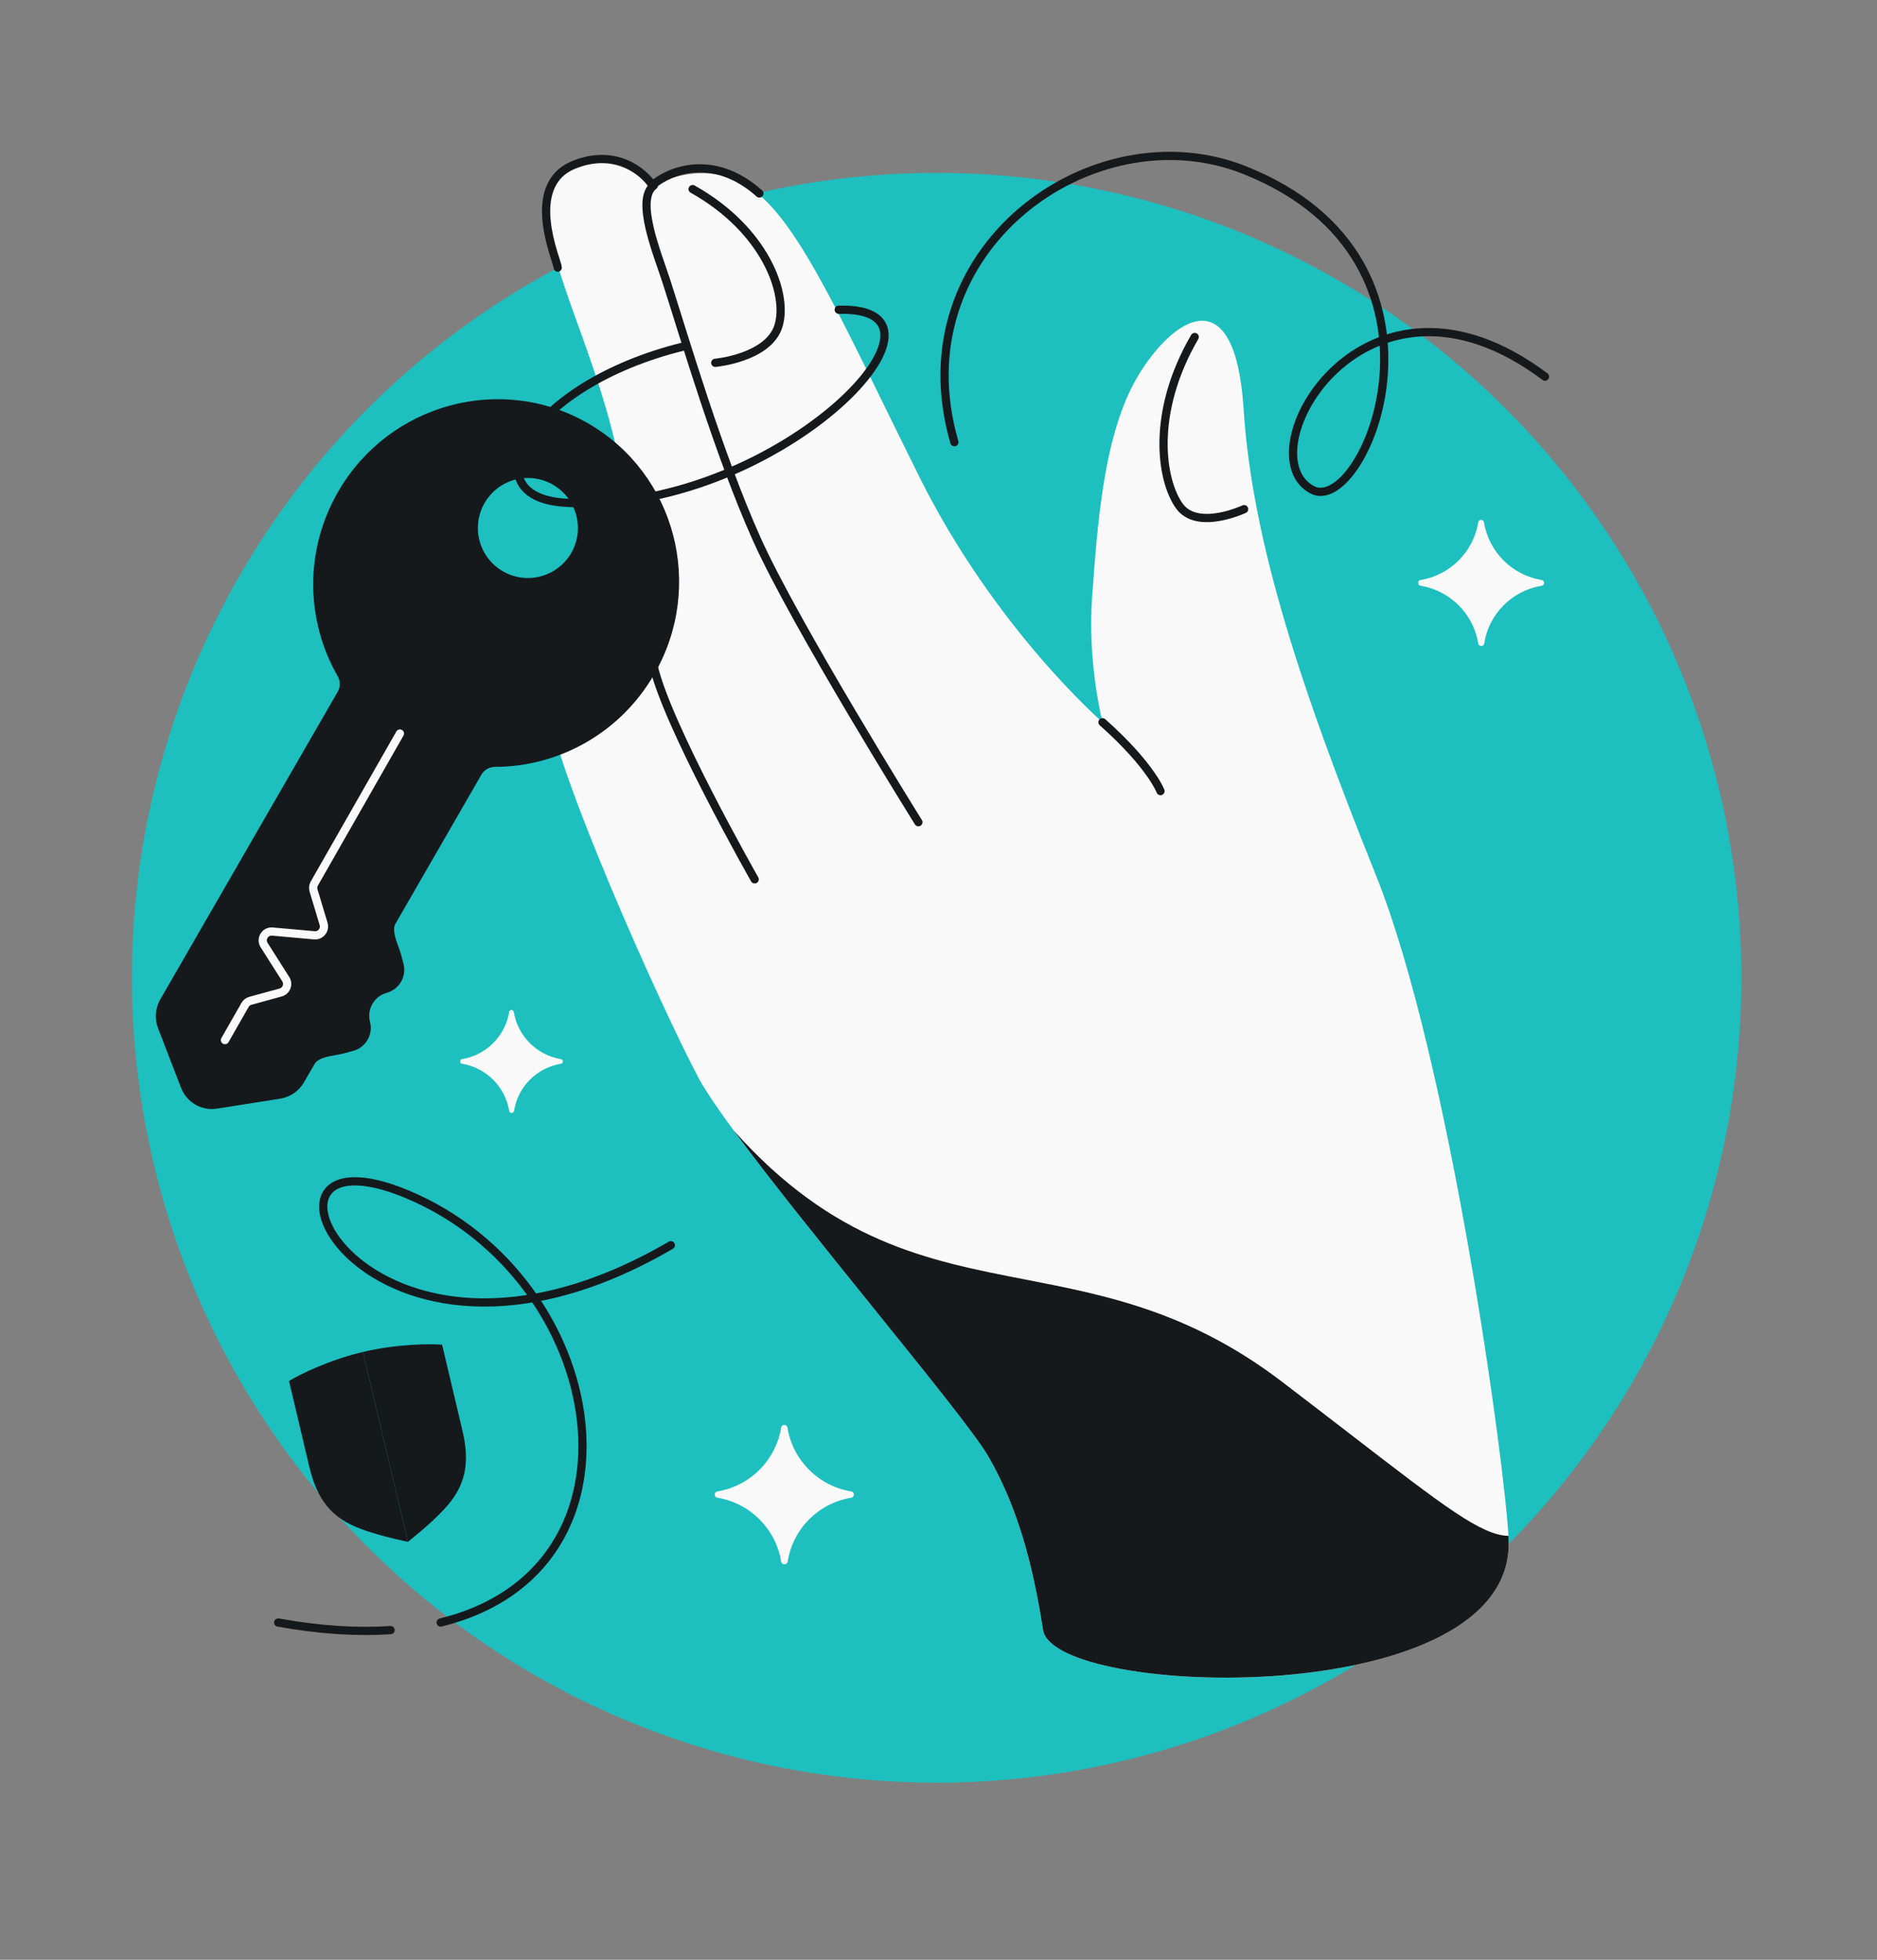
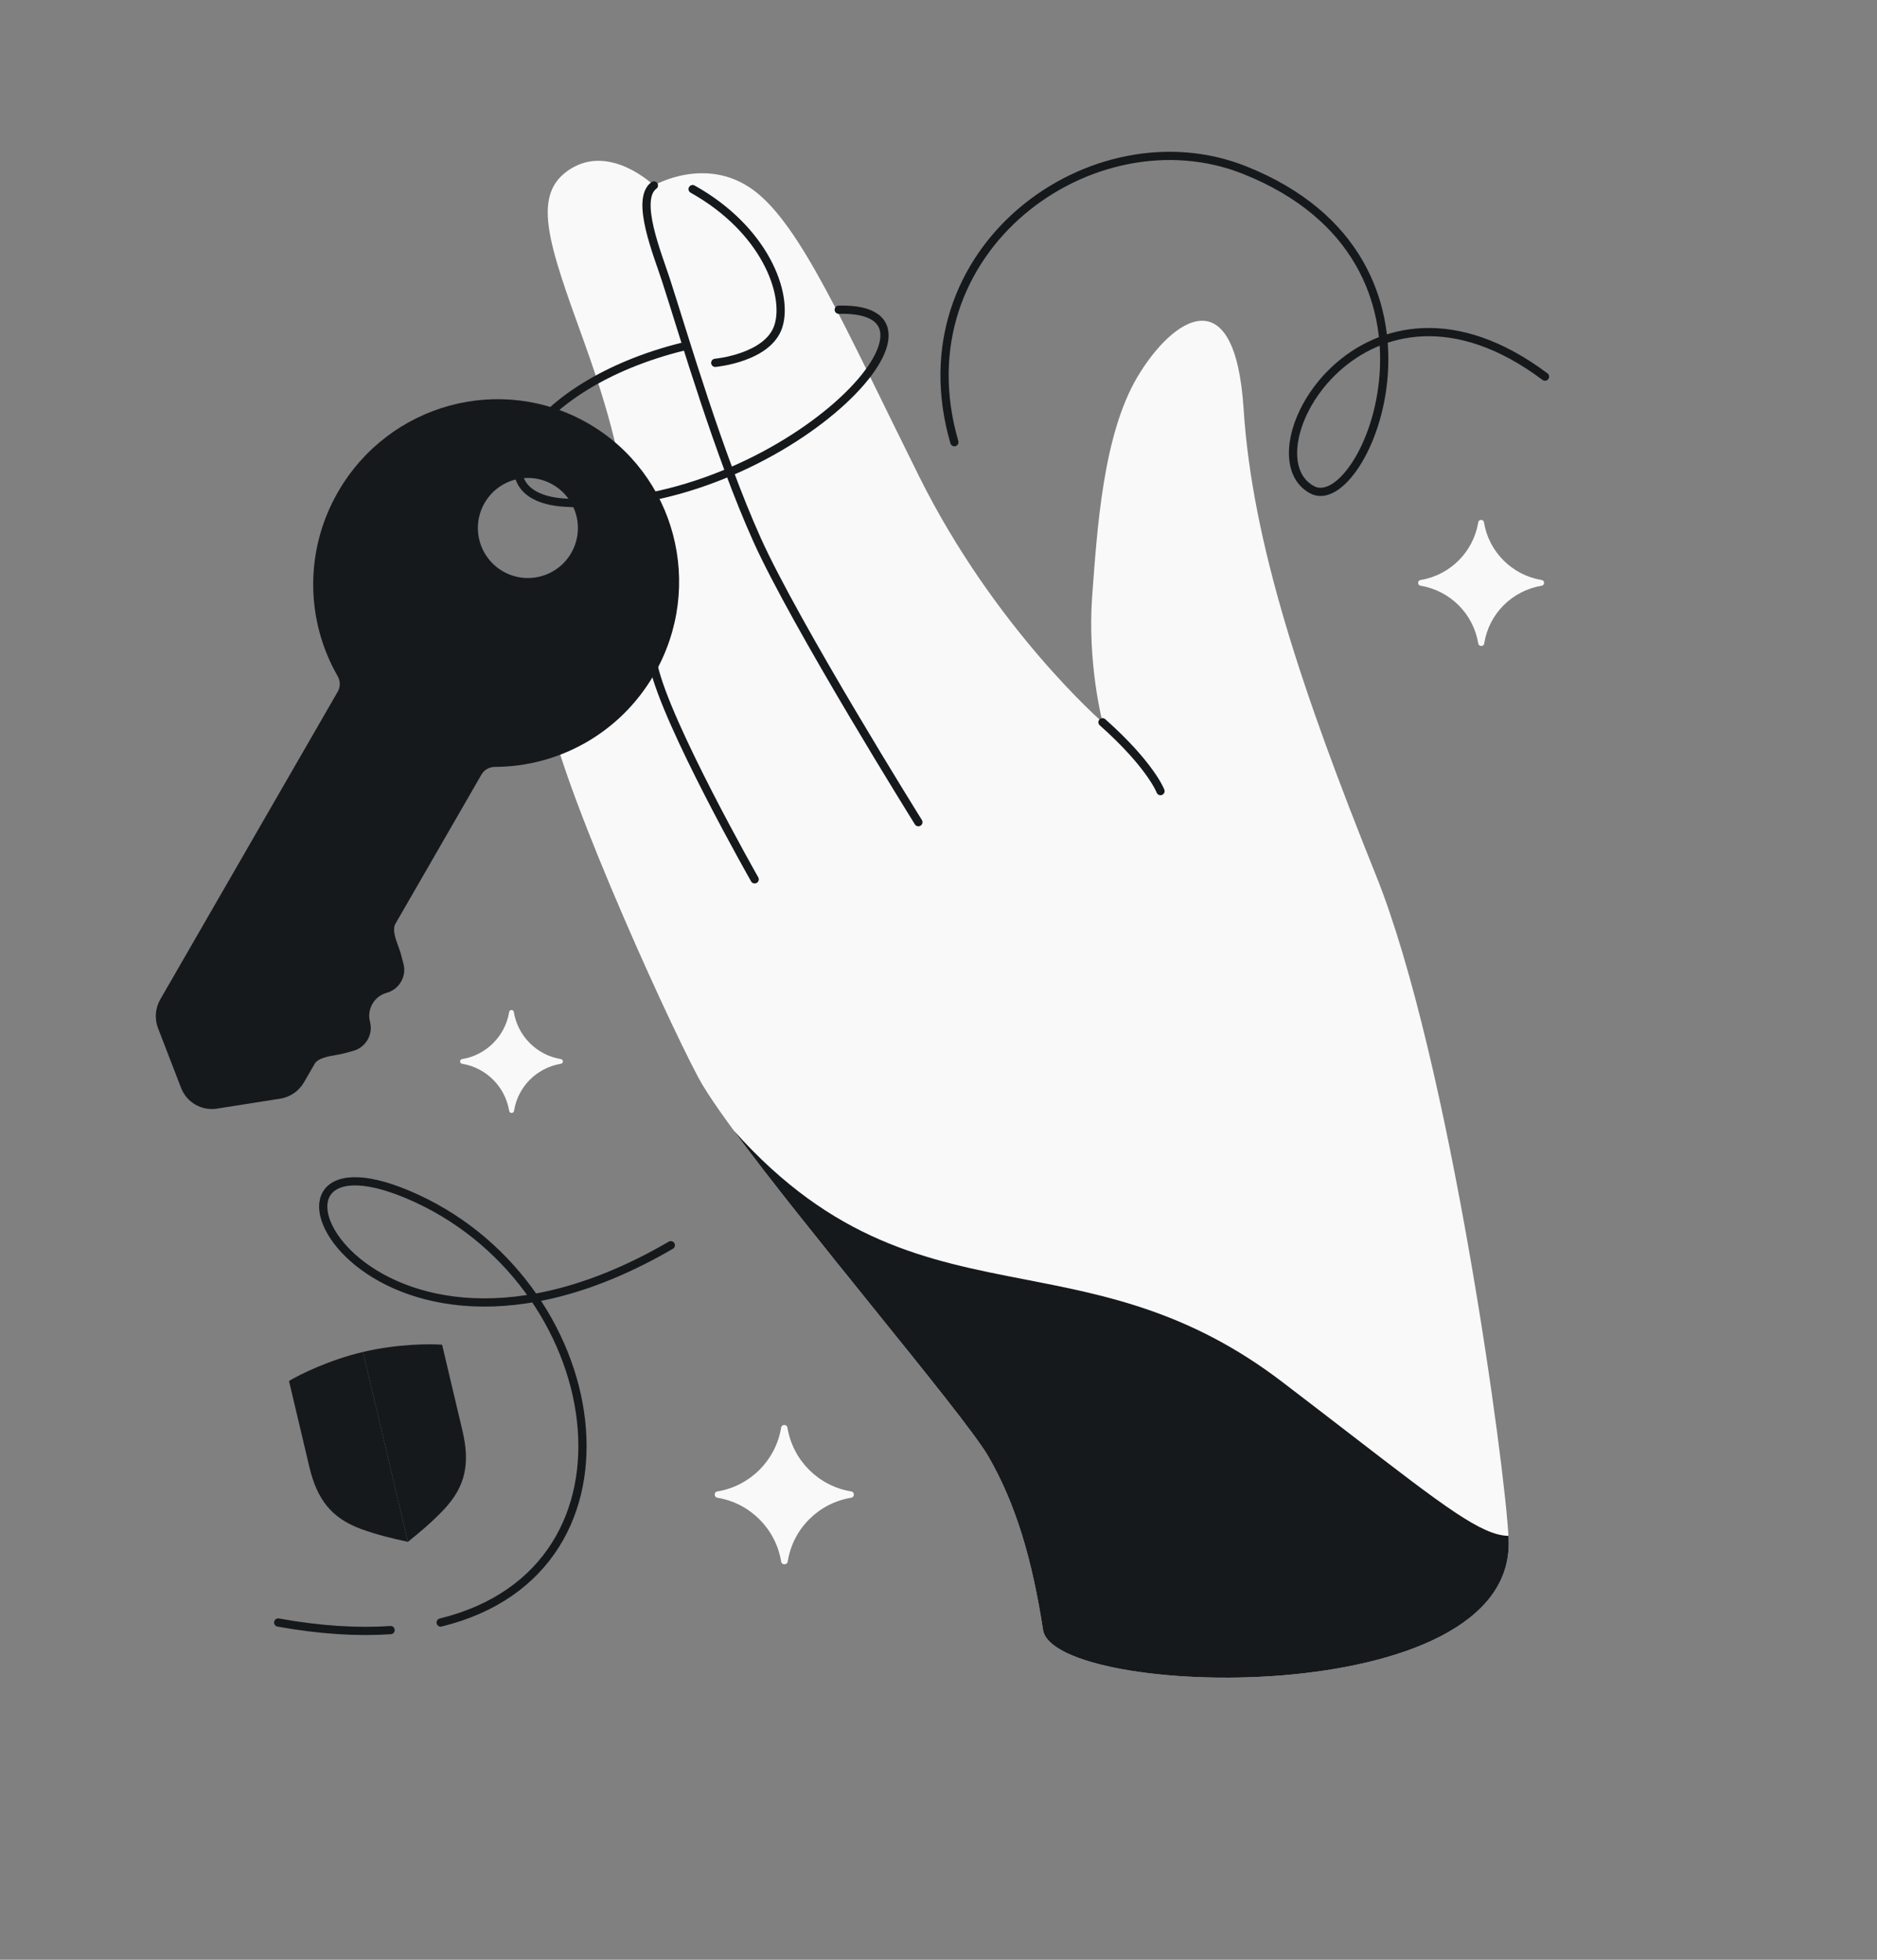
<svg xmlns="http://www.w3.org/2000/svg" width="456" height="476" viewBox="0 0 456 476" fill="none">
  <rect x="0" y="0" width="456" height="476" fill="#808080" stroke="none" />
  <g clip-path="url(#clip0_7465_2050)">
-     <circle cx="227.552" cy="237.5" r="195.5" fill="#1EBFBF" />
    <path d="M88.182 328.376C79.85 330.349 72.729 333.897 70.21 335.424L75.142 356.254C77.04 364.272 80.548 368.766 87.809 371.412C91.931 372.914 95.909 373.788 97.961 374.239C98.468 374.351 98.857 374.436 99.102 374.499L88.182 328.376Z" fill="#16191C" />
    <path d="M88.182 328.376C96.514 326.403 104.47 326.381 107.406 326.617L112.338 347.447C114.237 355.465 113.116 361.055 107.813 366.676C104.801 369.867 101.638 372.432 100.006 373.755C99.603 374.082 99.294 374.333 99.103 374.499L88.182 328.376Z" fill="#16191C" />
    <path d="M67.586 394.096C77.829 395.944 86.912 396.481 94.892 395.935M162.97 302.453C87.785 346.218 53.489 270.975 99.007 290.11C147.963 310.69 159.747 381.18 107.055 394.096M231.857 107.406C218.254 60.599 265.595 26.653 302.375 41.322C357.863 63.451 331.494 125.667 318.794 118.973C302.301 110.28 331.525 58.622 375.34 91.482" stroke="#16191C" stroke-width="2" stroke-linecap="round" />
    <path d="M112.3 257.241V257.241C111.601 257.298 111.601 258.322 112.3 258.385V258.385C118.132 259.366 122.711 263.945 123.692 269.777V269.777C123.758 270.507 124.824 270.507 124.891 269.777V269.777C125.817 263.945 130.396 259.366 136.228 258.385V258.385C136.927 258.322 136.927 257.298 136.228 257.241V257.241C130.396 256.26 125.817 251.681 124.836 245.849V245.849C124.773 245.15 123.75 245.149 123.692 245.849V245.849C122.711 251.681 118.132 256.26 112.3 257.241Z" fill="#F9F9F9" />
    <path d="M345.164 140.873V140.873C344.307 140.944 344.307 142.198 345.164 142.276V142.276C352.309 143.478 357.918 149.087 359.12 156.232V156.232C359.202 157.126 360.508 157.126 360.589 156.232V156.232C361.724 149.087 367.334 143.478 374.479 142.276V142.276C375.335 142.198 375.336 140.944 374.479 140.873V140.873C367.334 139.672 361.724 134.062 360.523 126.917V126.917C360.445 126.061 359.191 126.06 359.12 126.917V126.917C357.918 134.062 352.309 139.672 345.164 140.873Z" fill="#F9F9F9" />
    <path d="M174.34 362.245V362.245C173.393 362.323 173.393 363.708 174.34 363.794V363.794C182.234 365.122 188.431 371.319 189.759 379.214V379.214C189.849 380.202 191.293 380.202 191.382 379.214V379.214C192.637 371.319 198.834 365.122 206.728 363.794V363.794C207.675 363.708 207.676 362.323 206.728 362.245V362.245C198.834 360.917 192.637 354.719 191.309 346.825V346.825C191.223 345.878 189.838 345.878 189.759 346.825V346.825C188.431 354.719 182.234 360.917 174.34 362.245Z" fill="#F9F9F9" />
    <path d="M366.506 373.916C365.761 356.528 352.19 257.145 334.278 212.6C316.366 168.056 304.216 131.899 302.125 99.353C300.033 66.807 284.765 77.38 276.374 91.471C267.982 105.562 266.564 128.318 265.34 144.707C264.115 161.097 267.85 175.426 267.85 175.426C267.85 175.426 241.687 152.7 223.304 115.74C204.92 78.781 194.494 54.569 182.98 46.134C171.466 37.699 158.866 45.041 158.866 45.041C158.866 45.041 148.382 34.921 138.64 41.002C128.899 47.082 133.197 58.978 141.801 82.773C150.405 106.567 150.866 115.653 150.866 115.653C150.866 115.653 132.019 155.539 133.039 170.524C134.058 185.509 160.716 244.903 169.651 261.72C178.585 278.536 233.198 341.831 240.074 353.684C246.95 365.537 250.829 379.26 253.397 395.883C255.966 412.506 368.308 416.013 366.506 373.916Z" fill="#F9F9F9" />
    <path d="M267.844 175.425C279.547 185.828 281.931 192.15 281.931 192.15" stroke="#16191C" stroke-width="2" stroke-linecap="round" stroke-linejoin="round" />
-     <path d="M290.242 81.854C279.406 100.507 282.146 116.844 286.524 122.915C290.902 128.987 302.25 123.665 302.25 123.665M135.493 64.998C135.493 63.498 126.993 44.998 139.493 39.998C149.493 35.998 156.327 41.665 158.493 44.998C162.493 41.498 173.293 36.998 184.493 46.998" stroke="#16191C" stroke-width="2" stroke-linecap="round" stroke-linejoin="round" />
    <path d="M168.268 45.933C185.871 55.777 191.555 71.406 189.116 79.181C186.677 86.955 173.765 88.128 173.765 88.128" stroke="#16191C" stroke-width="2" stroke-linecap="round" stroke-linejoin="round" />
    <path d="M158.857 45.039C154.22 48.454 159.804 61.855 161.843 68.174C166.469 82.532 174.555 110.232 183.863 130.982C193.171 151.732 223.113 199.7 223.113 199.7" stroke="#16191C" stroke-width="2" stroke-linecap="round" stroke-linejoin="round" />
    <path d="M149.961 115.036C151.586 138.5 155.659 147.543 158.787 161.732C161.915 175.921 183.342 213.585 183.342 213.585" stroke="#16191C" stroke-width="2" stroke-linecap="round" stroke-linejoin="round" />
    <path fill-rule="evenodd" clip-rule="evenodd" d="M366.463 373.048C366.48 373.357 366.495 373.647 366.507 373.918C368.308 416.014 255.966 412.507 253.397 395.884C250.829 379.261 246.95 365.538 240.074 353.685C237.101 348.56 225.205 333.819 211.935 317.376C199.991 302.577 186.936 286.4 178.271 274.613C202.476 301.725 225.28 306.157 249.057 310.779C268.743 314.605 289.096 318.561 311.466 335.624C317.762 340.427 323.302 344.695 328.2 348.469C351.029 366.059 359.919 372.909 366.463 373.048Z" fill="#16191C" />
    <path fill-rule="evenodd" clip-rule="evenodd" d="M142.899 102.848C164.111 115.083 171.295 142.358 158.945 163.768C150.647 178.154 135.642 186.231 120.254 186.272C118.914 186.275 117.651 186.953 116.981 188.114L96.063 224.379C95.263 225.766 96.094 228.038 96.8 229.967L96.8 229.967C97.045 230.637 97.275 231.266 97.416 231.801L98.02 234.095C98.826 237.154 97.005 240.31 93.954 241.144C90.903 241.978 89.083 245.133 89.889 248.192C90.694 251.251 88.874 254.407 85.823 255.241L83.534 255.866C83 256.012 82.341 256.128 81.638 256.251C79.615 256.606 77.232 257.024 76.432 258.412L73.863 262.865C72.628 265.006 70.496 266.475 68.067 266.857L52.714 269.273C48.975 269.861 45.352 267.771 43.989 264.241L38.393 249.74C37.508 247.447 37.712 244.866 38.947 242.725L82.065 167.974C82.735 166.813 82.69 165.38 82.022 164.218C74.352 150.878 73.832 133.845 82.13 119.459C94.48 98.049 121.687 90.612 142.899 102.848ZM122.178 138.769C127.989 142.121 135.418 140.127 138.77 134.316C142.122 128.504 140.129 121.076 134.317 117.723C128.506 114.371 121.077 116.365 117.725 122.176C114.373 127.988 116.366 135.416 122.178 138.769Z" fill="#16191C" />
-     <path d="M97.155 178.169L76.362 214.597C76.07 215.109 76.001 215.718 76.171 216.282L78.616 224.414C79.055 225.871 77.882 227.309 76.367 227.174L66.175 226.263C64.4 226.104 63.214 228.051 64.169 229.555L69.427 237.841C70.201 239.061 69.575 240.682 68.181 241.065L60.824 243.086C60.275 243.236 59.809 243.599 59.527 244.093L54.654 252.628" stroke="#F9F9F9" stroke-width="2" stroke-linecap="round" />
    <path d="M203.766 75.231C237.744 74.311 187.638 125.648 136.992 122.078C113.939 120.453 128.095 93.526 165.955 84.187" stroke="#16191C" stroke-width="2" stroke-linecap="round" />
  </g>
  <defs>
    <clipPath id="clip0_7465_2050">
      <rect width="456" height="476" rx="48" fill="white" />
    </clipPath>
  </defs>
</svg>